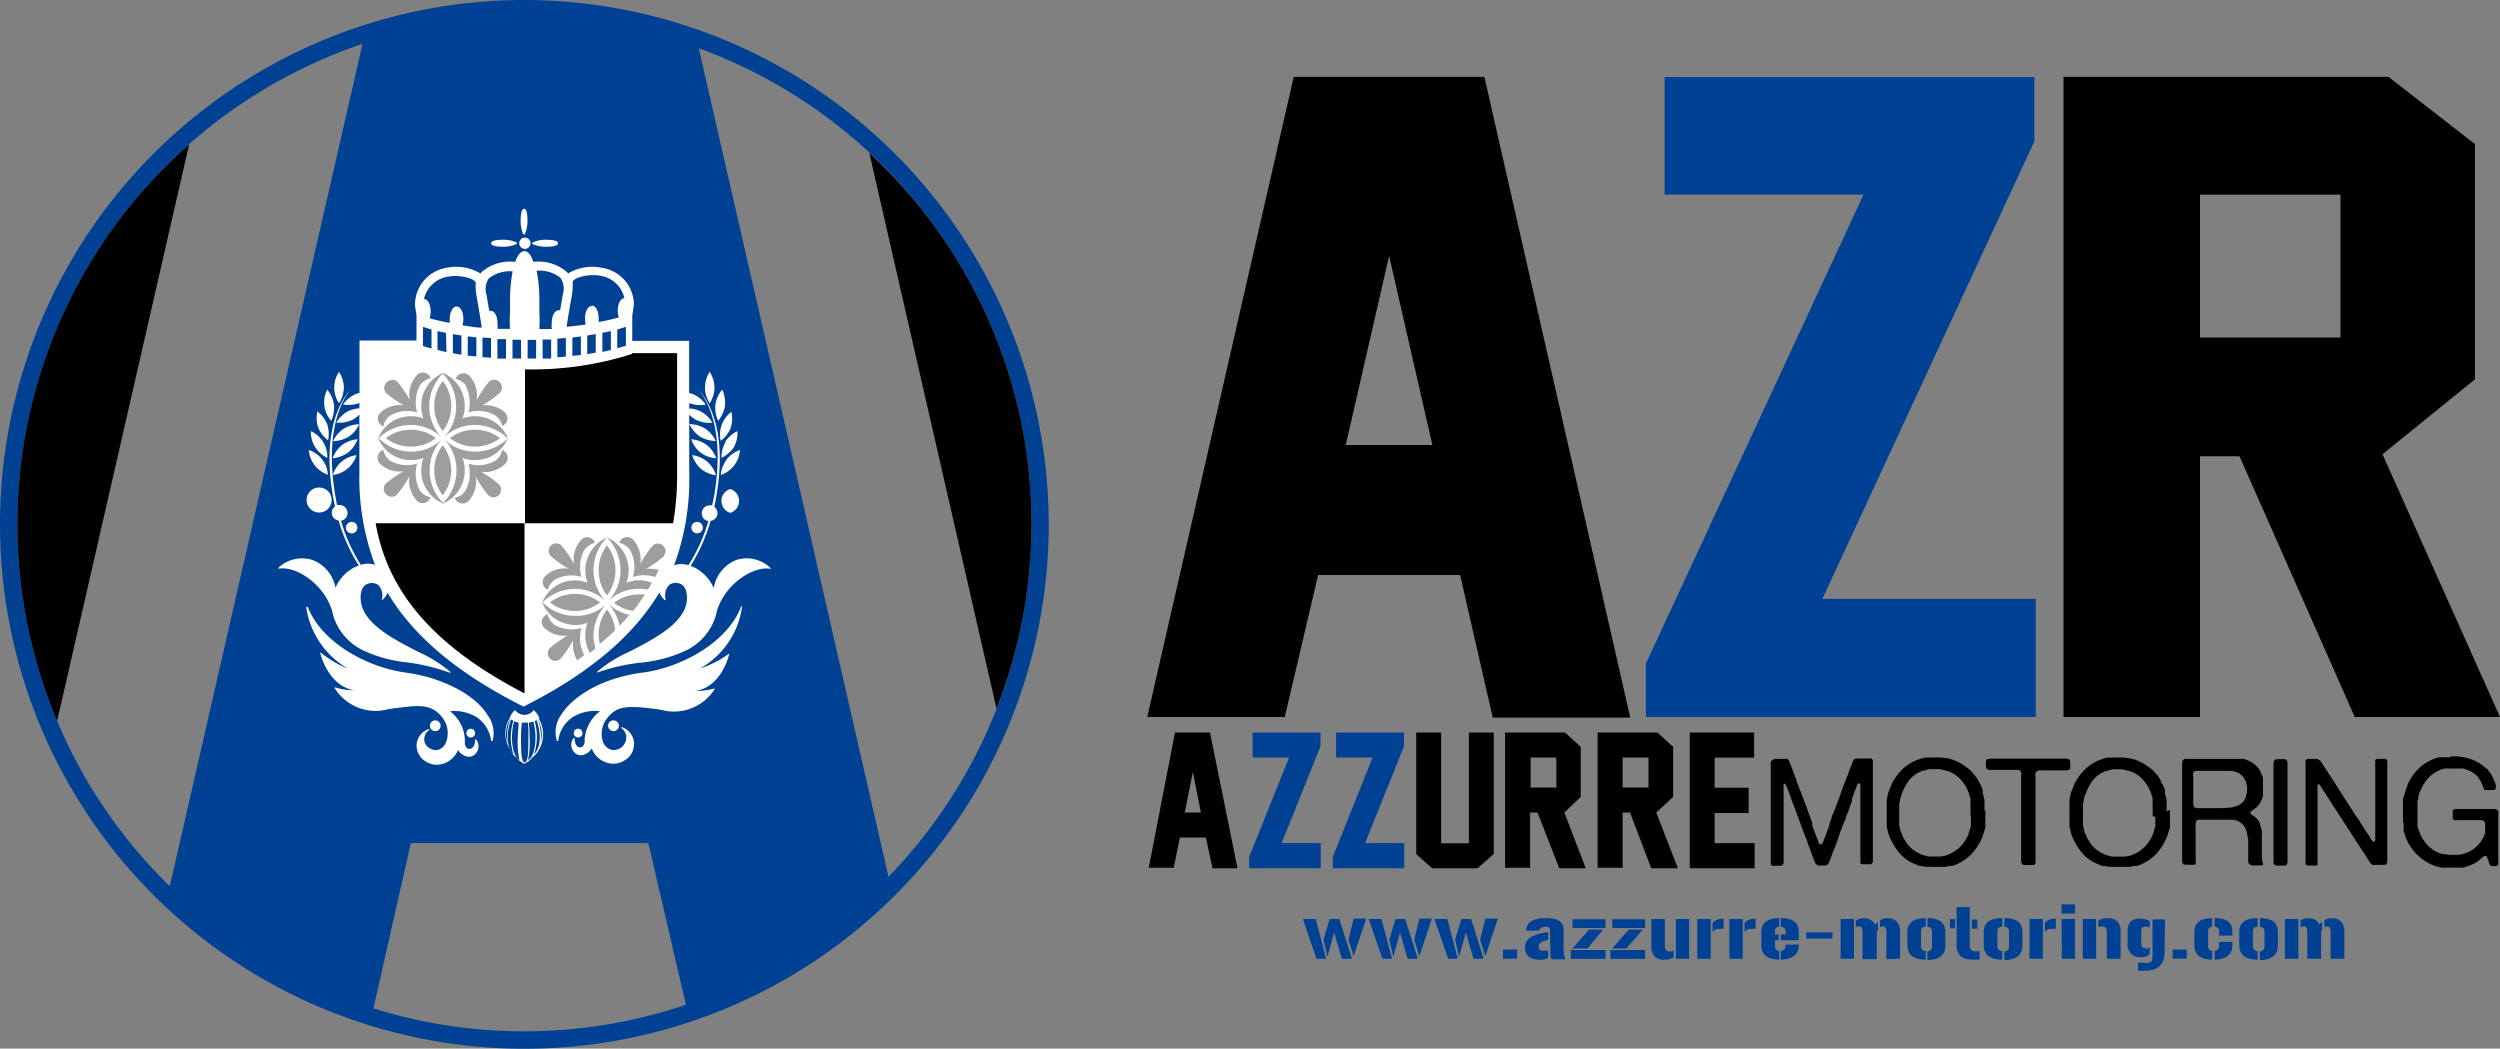
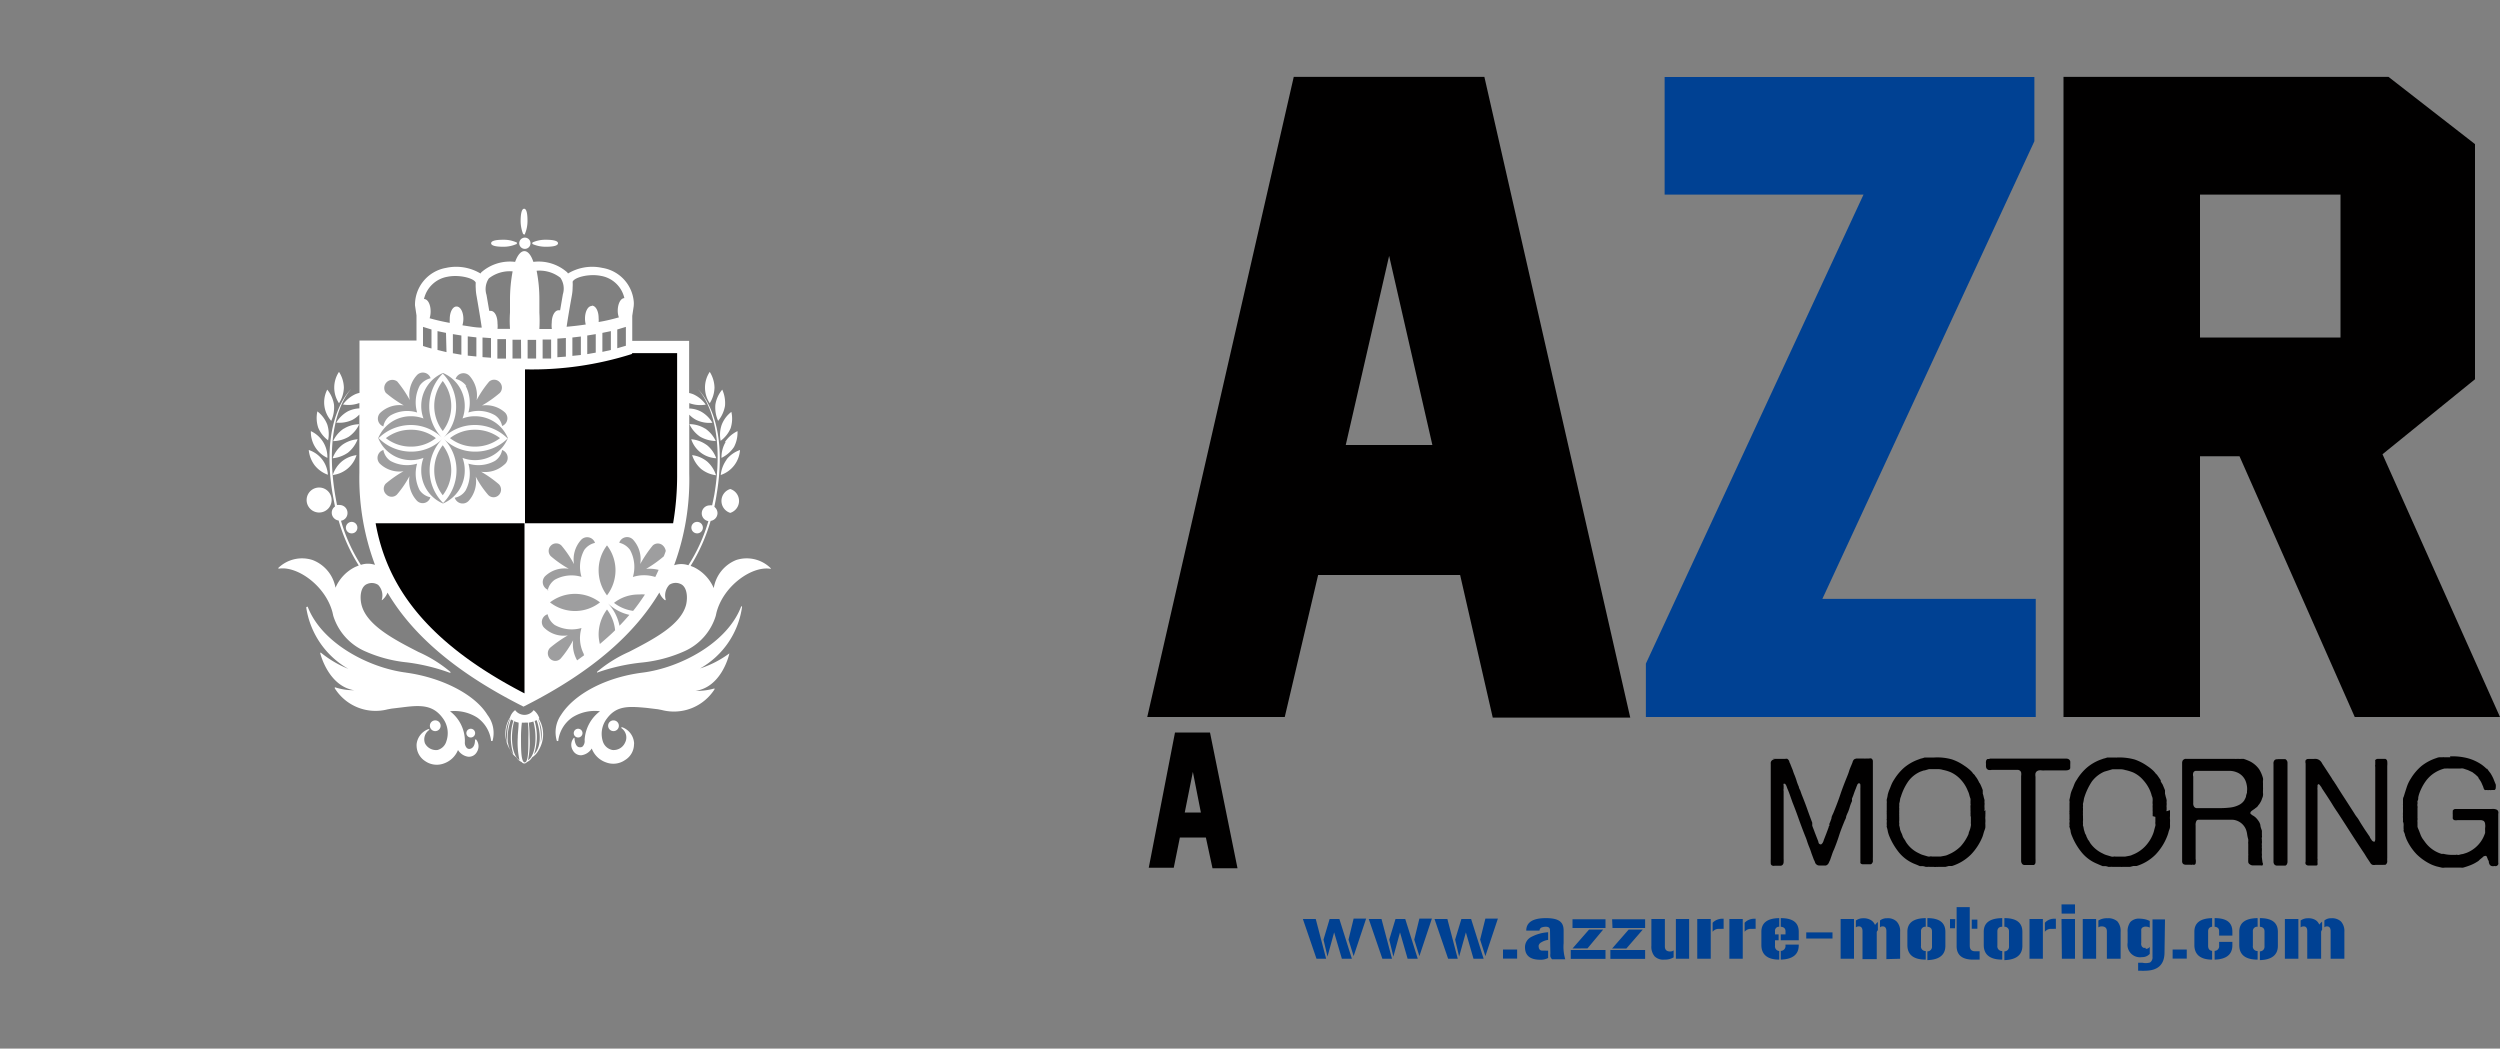
<svg xmlns="http://www.w3.org/2000/svg" viewBox="0 0 200 83.89">
  <rect x="0" y="0" width="200" height="83.89" fill="#808080" stroke="none" />
  <defs>
    <style>.cls-1{fill:#004193}.cls-2{fill:#010000}.cls-3{fill:#fff}.cls-4{fill:#9e9e9f}</style>
  </defs>
  <g id="レイヤー_2" data-name="レイヤー 2">
    <g id="オブジェクト">
-       <path class="cls-1" d="M42 0a41.95 41.95 0 1041.9 41.94A42 42 0 0042 0M1.39 41.94A40.61 40.61 0 0129 3.51L13.58 70.9a40.43 40.43 0 01-12.19-29m28.48 38.77l3-13.22h19l3 12.93a40.47 40.47 0 01-25 .29m41.21-10.53L55.9 3.86a40.52 40.52 0 0115.18 66.28" />
-       <path class="cls-2" d="M4.57 57.68l10.56-46.13A40.5 40.5 0 004.57 57.68M79.72 56.69a40.4 40.4 0 00-10.17-44.44z" />
      <path class="cls-3" d="M32.5 53.81c-3-.38-6.76-2.35-7.88-5.26a.05.05 0 00-.07 0 .06.06 0 00-.05.06 6.81 6.81 0 003.37 4.9 8.44 8.44 0 01-2.19-1.29h-.07c.07.31.75 2.68 2.72 3a4.89 4.89 0 01-1.48-.22.06.06 0 00-.07 0v.06A3.85 3.85 0 0031 56.75l.32-.06.92-.11c1.41-.18 2.4-.2 3.18.87a2 2 0 01.29 1.85 1 1 0 01-.71.7 1 1 0 01-1-.53.91.91 0 01.35-1.08c0-.06-.06-.06-.08-.06a1.45 1.45 0 00-.94 1.19 1.21 1.21 0 000 .19 1.48 1.48 0 00.67 1.17 1.63 1.63 0 001.53.19A1.88 1.88 0 0036.64 60a1.15 1.15 0 00.83.54.73.73 0 00.68-.38.86.86 0 00-.06-1H38a.07.07 0 000 .05c0 .42-.17.66-.41.7a.28.28 0 01-.24-.07.61.61 0 01-.16-.48v-.16A3 3 0 0036 56.9a3.4 3.4 0 012.17.5 2.66 2.66 0 011.12 1.88h.06a.14.14 0 00.05 0 2.37 2.37 0 00-.4-2.08c-1-1.65-3.66-3-6.52-3.39" />
      <path class="cls-3" d="M35.25 58.05a.43.43 0 10-.43.44.43.43 0 00.43-.44M37.31 58.65a.35.35 0 00.35.35.35.35 0 000-.7.35.35 0 00-.35.35M59.28 48.55c-1.12 2.91-4.89 4.88-7.88 5.26s-5.48 1.74-6.52 3.39a2.41 2.41 0 00-.33 2.08h.05a.1.1 0 00.06 0 2.64 2.64 0 011.13-1.89A3.37 3.37 0 0148 56.9a3.08 3.08 0 00-1.23 2.3.65.65 0 01-.15.51.3.3 0 01-.25.07c-.23 0-.38-.28-.41-.7a.05.05 0 000-.05h-.05a.84.84 0 00-.08 1 .73.73 0 00.68.39 1.15 1.15 0 00.83-.54 1.87 1.87 0 001.14 1.11 1.64 1.64 0 001.53-.19 1.48 1.48 0 00.71-1.24.62.62 0 000-.19 1.45 1.45 0 00-.94-1.19h-.07c-.01 0 0 .06 0 .07a.9.9 0 01.29 1.17 1 1 0 01-1 .58 1 1 0 01-.76-.65 2 2 0 01.3-1.85c.78-1.07 1.76-1 3.18-.87l.91.11.31.06a3.86 3.86 0 004.22-1.65v-.06c0-.06 0 0-.06 0a5 5 0 01-1.47.18c2-.28 2.65-2.65 2.72-3A8.22 8.22 0 0156 53.48a6.71 6.71 0 003.36-4.9v-.06a.05.05 0 00-.07 0" />
      <path class="cls-3" d="M48.65 58.05a.43.43 0 10.43-.42.43.43 0 00-.43.42M46.25 59a.35.35 0 000-.7.35.35 0 000 .7M43.15 57.46a1.37 1.37 0 00-.46-.65.9.9 0 01-.73.38.93.93 0 01-.75-.38 1.18 1.18 0 00-.41.59 2.41 2.41 0 000 2.57 1.51 1.51 0 00.51.62 1 1 0 00.43.38.27.27 0 00.21.11.27.27 0 00.2-.11.9.9 0 00.42-.38 1.54 1.54 0 00.53-.59 2.43 2.43 0 000-2.51m-2.28 0a4.41 4.41 0 00-.23 2 2.62 2.62 0 01.21-2m.11.08l.16.09a4.53 4.53 0 000 2.69c-.81-.83-.33-2.39-.2-2.78m.26.13a2.47 2.47 0 00.36.11c0 .4-.07.86-.07 1.19a6.66 6.66 0 00.14 1.82c-.63-.4-.75-1.95-.43-3.12M42 61c-.32 0-.32-1-.32-2a9.27 9.27 0 01.07-1.19 1.9 1.9 0 00.25 0h.23a7.76 7.76 0 01.04 1.19c0 1 0 2-.31 2m.28-.18a7.19 7.19 0 00.13-1.82 10.33 10.33 0 00-.07-1.19 2.22 2.22 0 00.37-.09c.32 1.16.19 2.71-.43 3.1m.48-.47a4.46 4.46 0 00.05-2.67l.16-.07c.16.45.57 1.94-.21 2.74m.52-.83a4.32 4.32 0 00-.21-2 2.57 2.57 0 01.19 2M27.51 31a2.44 2.44 0 00-.39-1.25 2.26 2.26 0 000 2.51 2.45 2.45 0 00.39-1.26M26.5 33.67a2.64 2.64 0 00.22-1.3 2.51 2.51 0 00-.54-1.2 2.22 2.22 0 00.32 2.5M26.24 35.26a2.47 2.47 0 00-.06-1.3 2.45 2.45 0 00-.79-1.05 2.45 2.45 0 00.07 1.31 2.39 2.39 0 00.78 1M26.19 36.63a2.28 2.28 0 00-1.32-2.14 2.28 2.28 0 001.32 2.14M26.23 38a2.21 2.21 0 00-1.53-2 2.41 2.41 0 00.47 1.22 2.35 2.35 0 001.06.76M27.5 34.29a2.39 2.39 0 00-.85 1 2.55 2.55 0 001.25-.35 2.48 2.48 0 00.84-1 2.36 2.36 0 00-1.24.36M27.38 35.59a2.42 2.42 0 00-.77 1.07 2.55 2.55 0 001.23-.45 2.52 2.52 0 00.77-1.07 2.44 2.44 0 00-1.23.45M28.53 36.41a2.34 2.34 0 00-1.19.51 2.4 2.4 0 00-.72 1.08 2.26 2.26 0 001.91-1.62M57.16 31a2.48 2.48 0 00-.38-1.25 2.26 2.26 0 000 2.51 2.49 2.49 0 00.38-1.26M58 32.47a2.61 2.61 0 00-.22-1.3 2.47 2.47 0 00-.55 1.2 2.64 2.64 0 00.22 1.3 2.58 2.58 0 00.55-1.2M57.66 35.26a2.46 2.46 0 00.79-1 2.51 2.51 0 00.06-1.31 2.38 2.38 0 00-.78 1.05 2.42 2.42 0 00-.07 1.3M58.05 35.36a2.39 2.39 0 00-.33 1.27 2.55 2.55 0 001-.87 2.51 2.51 0 00.28-1.27 2.48 2.48 0 00-1 .87M58.13 36.77a2.54 2.54 0 00-.47 1.23 2.27 2.27 0 001.54-2 2.38 2.38 0 00-1.07.75M56.41 34.29a2.43 2.43 0 00-1.26-.36 2.55 2.55 0 00.85 1 2.6 2.6 0 001.26.35 2.49 2.49 0 00-.85-1M56.52 35.59a2.42 2.42 0 00-1.22-.45 2.21 2.21 0 002 1.52 2.42 2.42 0 00-.77-1.07M56.57 36.92a2.39 2.39 0 00-1.2-.51 2.48 2.48 0 00.71 1.1 2.39 2.39 0 001.2.51 2.42 2.42 0 00-.71-1.1" />
      <path class="cls-3" d="M61.64 45.44a2.73 2.73 0 00-2.74-.64 2.92 2.92 0 00-1.8 2.25 3.33 3.33 0 00-1.58-1.67l-.27-.11a14.33 14.33 0 001.6-3.6.63.63 0 00.55-.62.64.64 0 00-.25-.5c.06-.32.13-.64.18-1 1.05-6.21-1.5-8.41-1.5-8.41s2.35 2.2 1.32 8.41c-.06.31-.12.6-.18.88a.65.65 0 00-.2 0 .64.64 0 00-.63.64.63.63 0 00.53.62 13.47 13.47 0 01-1.6 3.53 1.78 1.78 0 00-1.14 0 19.83 19.83 0 001.21-7.35v-4.7a2 2 0 00.57.43 2.43 2.43 0 001.28.22 2.4 2.4 0 00-.94-.91 2.17 2.17 0 00-.91-.23v-.43a2.55 2.55 0 001.32.12 2.43 2.43 0 00-1-.83 2.07 2.07 0 00-.33-.1v-4.17h-4.55v-2l.12-.8v-.05a1.62 1.62 0 000-.3 3 3 0 00-2.52-2.69 3.76 3.76 0 00-2.74.45l-.06-.09a3.46 3.46 0 00-2.71-.84c-.18-.53-.43-.86-.72-.86s-.55.33-.74.86a3.47 3.47 0 00-2.71.84l-.06.09a3.78 3.78 0 00-2.75-.45 3 3 0 00-2.49 3l.12.81v2h-4.56v4.19a2 2 0 00-.32.1 2.5 2.5 0 00-1 .83 2.52 2.52 0 001.31-.12v.43a2.34 2.34 0 00-.91.23 2.48 2.48 0 00-.94.91 2.47 2.47 0 001.29-.22 2.08 2.08 0 00.56-.43v4.67A19.82 19.82 0 0030 45.19a1.75 1.75 0 00-1.13 0 13.47 13.47 0 01-1.59-3.53.62.62 0 00.52-.62.63.63 0 00-.62-.64.78.78 0 00-.22 0c-.05-.28-.11-.57-.16-.88-1-6.21 1.31-8.41 1.31-8.41s-2.54 2.2-1.5 8.41c.06.34.12.66.19 1a.6.6 0 00-.26.5.63.63 0 00.55.62 14 14 0 001.61 3.6l-.27.11a3.31 3.31 0 00-1.59 1.67A2.92 2.92 0 0025 44.8a2.73 2.73 0 00-2.74.64s0 .06.07.05c1.45-.22 3.71 1.36 4.27 3.5l.06.27a4.58 4.58 0 002.52 2.83 10.92 10.92 0 003.37.9 15.65 15.65 0 013.43.83h.06v-.06a10.59 10.59 0 00-2.56-1.6c-1.95-1-4.15-2.14-4.56-3.78-.16-.67-.06-1.46.45-1.66a.93.93 0 01.88.07 1.22 1.22 0 01.3 1.17.06.06 0 000 .06 1.35 1.35 0 00.45-.61c1.86 3.14 5.13 6.23 10.88 9.12 5.74-2.89 9-6 10.87-9.13a1.37 1.37 0 00.44.61h.06a.08.08 0 000-.06 1.25 1.25 0 01.3-1.17.93.93 0 01.88-.07c.51.2.61 1 .46 1.66-.42 1.64-2.62 2.77-4.57 3.78a10.59 10.59 0 00-2.56 1.6v.06a15.51 15.51 0 013.62-.81 11.06 11.06 0 003.37-.9 4.56 4.56 0 002.51-2.83l.06-.27c.56-2.14 2.82-3.72 4.28-3.5h.06a.07.07 0 000-.06M34.52 27.88c-.24-.06-.46-.13-.68-.2v-1.53l.68.21zm1.2.29L35 28v-1.51l.68.14zm1.19.21l-.68-.12v-1.53l.68.11zm1.2.14l-.69-.07v-1.54l.69.08zM37 26a1.85 1.85 0 00.07-.48c0-.58-.24-1-.55-1s-.54.45-.54 1a3 3 0 000 .31c-.57-.1-1.11-.23-1.61-.37a1.8 1.8 0 00.08-.54c0-.58-.23-1-.53-1a2.33 2.33 0 011.88-1.78c.94-.19 2.12.11 2.26.47a3.14 3.14 0 000 .45 3.79 3.79 0 00.07.64c.23 1.33.35 2.09.41 2.51-.53 0-1-.11-1.53-.18m2.27 2.59l-.68-.05V27l.68.05zm1.2.07h-.69v-1.56h.69zM40.8 24v1a9.63 9.63 0 000 1.31h-1a2.12 2.12 0 000-.44c0-.59-.24-1-.54-1h-.12l-.22-1.28a1.53 1.53 0 01.19-1.32 2.7 2.7 0 011.9-.56A12.3 12.3 0 0040.8 24m.89 4.68H41v-1.5h.68zM42.89 28.68h-.68v-1.49h.68zm1.2 0h-.68v-1.52h.68zm.06-2.36h-1a11.58 11.58 0 000-1.31v-1a11.52 11.52 0 00-.22-2.35 2.7 2.7 0 011.9.56 1.53 1.53 0 01.2 1.32l-.22 1.28h-.12c-.31 0-.55.45-.55 1a2.12 2.12 0 000 .44m1.13 2.27l-.68.05v-1.49l.68-.05zm1.2-.13l-.68.07V27l.68-.08zm1.19-.19l-.68.12v-1.49l.68-.11zm-.32-3.73c-.31 0-.54.45-.54 1a1.86 1.86 0 00.06.48q-.73.11-1.53.18c.06-.42.18-1.18.42-2.51a3.72 3.72 0 00.06-.64 3.14 3.14 0 000-.45c.14-.36 1.32-.66 2.26-.47a2.32 2.32 0 011.88 1.78c-.3 0-.53.46-.53 1a1.53 1.53 0 00.09.54c-.51.14-1 .27-1.62.37a1.55 1.55 0 000-.31c0-.58-.24-1-.54-1M48.87 28l-.68.15v-1.52l.68-.14zm1.2-.34l-.69.2v-1.5l.69-.21z" />
      <path class="cls-3" d="M28.13 42.67a.45.45 0 00.46-.46.46.46 0 00-.46-.46.47.47 0 00-.46.46.46.46 0 00.46.46M25.47 41a1 1 0 10-.94-1 1 1 0 00.94 1M55.31 42.21a.46.46 0 00.92 0 .46.46 0 10-.92 0M58.42 39.12a1 1 0 000 1.91 1 1 0 000-1.91M42 19.91a.45.45 0 10-.46-.45.45.45 0 00.46.45M40.28 19.74a2.53 2.53 0 001-.2s.07 0 .07-.08 0-.06-.06-.08a2.46 2.46 0 00-1-.2c-.24 0-1 0-1 .28s.78.28 1 .28M43.64 19.74c.24 0 1 0 1-.28s-.78-.28-1-.28a2.46 2.46 0 00-1 .2.08.08 0 00-.06.08s0 .06.06.08a2.61 2.61 0 001 .2M42 18.75a.08.08 0 000-.05 2.68 2.68 0 00.2-1c0-.24 0-1-.27-1s-.28.78-.28 1a2.94 2.94 0 00.19 1 .11.11 0 00.09.05" />
      <path class="cls-2" d="M30.05 41.86c.83 4.63 3.6 9.31 11.91 13.61V41.86zM50.58 28.25a.1.1 0 01-.06.08A26.41 26.41 0 0142 29.55v12.31h11.85a22.85 22.85 0 00.32-4v-9.61z" />
      <path class="cls-4" d="M38 33.3a2.72 2.72 0 00-1 .18 2.79 2.79 0 00.18-1 2.85 2.85 0 00-1.74-2.64 2.85 2.85 0 00-1.74 2.64 2.79 2.79 0 00.18 1 2.77 2.77 0 00-1-.18 2.8 2.8 0 00-2.62 1.75 2.81 2.81 0 002.62 1.76 2.77 2.77 0 001-.18 2.77 2.77 0 00-.18 1 2.85 2.85 0 001.74 2.65 2.85 2.85 0 001.74-2.65 2.77 2.77 0 00-.18-1 2.72 2.72 0 001 .18 2.83 2.83 0 002.63-1.76A2.83 2.83 0 0038 33.3m0 2.83a3.51 3.51 0 01-2.55-1.08 3.59 3.59 0 011.07 2.58 3.71 3.71 0 01-1.07 2.61 3.67 3.67 0 01-1.08-2.61 3.6 3.6 0 011.08-2.58 3.52 3.52 0 01-2.56 1.08 3.67 3.67 0 01-2.6-1.08A3.71 3.71 0 0132.86 34a3.56 3.56 0 012.56 1.08 3.56 3.56 0 01-1.08-2.57 3.71 3.71 0 011.08-2.62 3.75 3.75 0 011.07 2.62 3.55 3.55 0 01-1.07 2.57A3.55 3.55 0 0138 34a3.71 3.71 0 012.61 1.08A3.67 3.67 0 0138 36.13" />
      <path class="cls-4" d="M30.67 34.1a1.36 1.36 0 01.56-.86 2.68 2.68 0 012.14-.24 2.93 2.93 0 01.22-2.17 1.5 1.5 0 01.86-.57.65.65 0 00-1.12-.22 2.33 2.33 0 00-.55 1.96 9.1 9.1 0 00-1-1.48.65.65 0 00-.91.91 9.46 9.46 0 001.43 1 2.26 2.26 0 00-1.84.56.66.66 0 00.23 1.13M37.24 30.85a2.88 2.88 0 01.23 2.15 2.65 2.65 0 012.13.22 1.34 1.34 0 01.57.86.66.66 0 00.23-1.08 2.27 2.27 0 00-1.84-.56 9.25 9.25 0 001.42-1 .62.62 0 000-.86.6.6 0 00-.85-.05 8.5 8.5 0 00-1 1.48 2.37 2.37 0 00-.55-1.92.66.66 0 00-1.13.22 1.52 1.52 0 01.86.57M33.59 39.25a2.9 2.9 0 01-.22-2.16 2.76 2.76 0 01-2.14-.22 1.35 1.35 0 01-.56-.87.66.66 0 00-.23 1.14 2.26 2.26 0 001.84.56 9.46 9.46 0 00-1.43 1 .61.61 0 00.06.86.59.59 0 00.85 0 8.1 8.1 0 001-1.47 2.33 2.33 0 00.55 1.92.64.64 0 001.12-.23 1.36 1.36 0 01-.86-.57M40.17 36a1.33 1.33 0 01-.57.87 2.73 2.73 0 01-2.13.22 2.86 2.86 0 01-.23 2.16 1.34 1.34 0 01-.86.57.66.66 0 001.13.23 2.37 2.37 0 00.55-1.92 7.62 7.62 0 001 1.47.59.59 0 00.85 0 .62.62 0 000-.86 9.25 9.25 0 00-1.42-1 2.27 2.27 0 001.84-.56.67.67 0 00-.16-1.18M35.42 30.48a3.28 3.28 0 000 4 3.28 3.28 0 000-4M30.87 35.05a3.23 3.23 0 002 .68 3.19 3.19 0 002-.68 3.18 3.18 0 00-2-.67 3.23 3.23 0 00-2 .67M36 35.05a3.21 3.21 0 002 .68 3.26 3.26 0 002-.68 3.26 3.26 0 00-2-.67 3.2 3.2 0 00-2 .67M35.42 39.62a3.28 3.28 0 00.68-2 3.33 3.33 0 00-.68-2 3.26 3.26 0 00-.68 2 3.22 3.22 0 00.68 2M43.81 47.25a1.42 1.42 0 01.57-.87 2.76 2.76 0 012.14-.23 2.81 2.81 0 01.22-2.15 1.44 1.44 0 01.86-.57.66.66 0 00-1.13-.22 2.33 2.33 0 00-.55 1.92 8.5 8.5 0 00-1-1.48.59.59 0 00-.85 0 .6.6 0 000 .85 8.86 8.86 0 001.43 1 2.24 2.24 0 00-1.84.55.67.67 0 00.22 1.15M48.56 43.63a3.27 3.27 0 00-.67 2 3.32 3.32 0 00.67 2 3.33 3.33 0 00.68-2 3.28 3.28 0 00-.68-2M44 48.19a3.24 3.24 0 004 0 3.28 3.28 0 00-4 0M52.22 43.64a9.79 9.79 0 00-1 1.48 2.33 2.33 0 00-.55-1.92.66.66 0 00-1.13.22 1.47 1.47 0 01.86.57 2.84 2.84 0 01.23 2.17 2.9 2.9 0 011.79 0c.1-.19.18-.38.27-.57a3 3 0 00-1-.08 9.77 9.77 0 001.41-1c.06-.14.11-.28.16-.43a.73.73 0 00-.21-.42.59.59 0 00-.85 0M50.36 49.19a3.54 3.54 0 01-1.8-1 3.62 3.62 0 011 1.87c.28-.29.54-.58.79-.87" />
-       <path class="cls-4" d="M50.12 46.62A2.87 2.87 0 0048.56 43 2.87 2.87 0 0047 46.62a2.74 2.74 0 00-1-.19 2.82 2.82 0 00-2.62 1.76A2.82 2.82 0 0046 50a2.73 2.73 0 001-.18 2.73 2.73 0 00-.18 1 2.9 2.9 0 00.37 1.41c.16-.11.3-.24.45-.36a3.71 3.71 0 01-.16-1 3.6 3.6 0 011.08-2.58 3.52 3.52 0 01-2.56.98 3.63 3.63 0 01-2.59-1.08A3.63 3.63 0 0146 47.11a3.56 3.56 0 012.56 1.08 3.56 3.56 0 01-1.08-2.57A3.71 3.71 0 0148.56 43a3.71 3.71 0 011.08 2.61 3.56 3.56 0 01-1.08 2.57 3.56 3.56 0 012.56-1.08 4.17 4.17 0 01.71.07 6.05 6.05 0 00.32-.55 2.9 2.9 0 00-1-.2 2.78 2.78 0 00-1 .19" />
      <path class="cls-4" d="M51.59 47.56a2.49 2.49 0 00-.47 0 3.16 3.16 0 00-2 .67 3.22 3.22 0 001.53.64c.34-.42.64-.85.92-1.27M46.74 52.39a2.79 2.79 0 01-.22-2.15 2.8 2.8 0 01-2.14-.24 1.45 1.45 0 01-.57-.86.65.65 0 00-.22 1.13 2.21 2.21 0 001.84.56 9.67 9.67 0 00-1.43 1 .62.62 0 000 .86.59.59 0 00.85 0 8 8 0 001-1.47 2.61 2.61 0 00.32 1.61l.56-.41-.06-.08M49.21 50.43a3.27 3.27 0 00-.65-1.67 3.33 3.33 0 00-.67 2 3.23 3.23 0 00.1.76c.43-.37.85-.73 1.22-1.1" />
      <path class="cls-2" d="M141.82 60.71h1a.29.29 0 01.17 0 .45.45 0 01.15.19c0 .08.07.17.1.26s.12.3.18.45a3.61 3.61 0 00.17.46c.05.14.11.29.15.44a4 4 0 00.17.44c0 .11.09.22.13.34s.08.24.13.36c.14.35.28.71.41 1.08s.26.72.4 1.09V66.05c0 .03.14.36.2.54l.21.54a1.72 1.72 0 01.09.25c0 .1.09.16.16.17h.05a.2.2 0 00.07-.06.25.25 0 00.08-.12.52.52 0 00.06-.16l.2-.51.19-.51s0-.08.05-.13 0-.08 0-.13a4.52 4.52 0 00.18-.47c0-.16.11-.31.17-.47.19-.47.37-.93.53-1.41s.34-.94.53-1.41c.06-.15.13-.32.18-.49s.12-.32.19-.49.06-.14.09-.23a.42.42 0 01.12-.21.69.69 0 01.19-.07h.54a1.23 1.23 0 00.26 0h.22a.29.29 0 01.17 0 .25.25 0 01.12.22v7.68a2.44 2.44 0 000 .27.25.25 0 01-.06.2.17.17 0 01-.11.09h-.64a.21.21 0 01-.19-.1.31.31 0 010-.08v-5.3-.59a2.62 2.62 0 000-.27c0-.09-.05-.14-.13-.14a.24.24 0 00-.13.16 1.78 1.78 0 00-.09.23c-.06.14-.11.27-.16.41a3.61 3.61 0 01-.16.42.37.37 0 000 .11.58.58 0 010 .1 3.34 3.34 0 00-.17.44 3.81 3.81 0 01-.15.44 2.75 2.75 0 00-.15.36c0 .13-.09.25-.13.36-.16.39-.31.76-.43 1.14s-.26.76-.41 1.13a3.2 3.2 0 00-.17.43l-.15.43c-.05.09-.08.18-.12.25a.37.37 0 01-.21.17h-.53a.29.29 0 01-.19-.06.33.33 0 01-.14-.17.94.94 0 00-.1-.23l-.19-.51c-.05-.16-.11-.33-.18-.5s-.11-.28-.16-.43a3.89 3.89 0 00-.16-.44q-.27-.68-.51-1.35c-.16-.46-.33-.91-.51-1.36l-.18-.51c-.06-.17-.12-.34-.19-.5a2.77 2.77 0 01-.1-.26.61.61 0 00-.13-.22h-.11a.25.25 0 000 .14.78.78 0 010 .14v.13a.29.29 0 000 .16v5.42a2.35 2.35 0 010 .26.35.35 0 01-.06.21.24.24 0 01-.21.1h-.46a.19.19 0 01-.13 0 .19.19 0 01-.17-.2 3.53 3.53 0 010-.36v-7.6a.3.3 0 01.05-.22.32.32 0 01.18-.12h.09M158.83 64.81a.81.81 0 010 .17.92.92 0 010 .18v.14a1.06 1.06 0 000 .25 1.79 1.79 0 010 .23.74.74 0 000 .18v.19c0 .13-.07.26-.11.39s-.07.25-.11.37a4.48 4.48 0 01-.94 1.46 3.73 3.73 0 01-1.51.91h-.26l-.26.07H155.05a.81.81 0 01-.16 0 .35.35 0 01-.17 0h-.34a.47.47 0 00-.16 0h-.16a1.05 1.05 0 00-.24-.06h-.23l-.23-.1-.25-.1a3.14 3.14 0 01-1.19-.89 5.35 5.35 0 01-.78-1.32 2.35 2.35 0 01-.11-.35 2.49 2.49 0 00-.09-.37.18.18 0 010-.09.27.27 0 000-.1.9.9 0 010-.18 1.23 1.23 0 000-.19.12.12 0 010-.1.22.22 0 000-.08v-.25a.79.79 0 010-.17.72.72 0 010-.17v-.59a.35.35 0 000-.14.89.89 0 010-.15 2.12 2.12 0 00.08-.38 3.58 3.58 0 01.11-.35c.07-.15.12-.3.18-.44a2.32 2.32 0 01.22-.41 4.2 4.2 0 01.78-.94 3.72 3.72 0 011.08-.64l.27-.1a1.81 1.81 0 00.31-.09H154.74a4.33 4.33 0 011.41.15 3.88 3.88 0 011 .51 2.88 2.88 0 01.35.26 2.07 2.07 0 01.3.29.21.21 0 00.08.1l.09.09a1.43 1.43 0 00.14.2 2.39 2.39 0 01.13.21.73.73 0 00.05.09.54.54 0 00.05.11.55.55 0 01.09.14 4.89 4.89 0 01.19.46v.14a.65.65 0 010 .13 1.82 1.82 0 01.07.25 2.5 2.5 0 00.07.26.6.6 0 010 .12.37.37 0 000 .11.58.58 0 010 .18 1.24 1.24 0 000 .18v.07a.24.24 0 010 .12.27.27 0 000 .12m-1.12.39a1.09 1.09 0 000-.22 1 1 0 000-.21v-.2a.38.38 0 010-.1.3.3 0 010-.12.17.17 0 000-.12v-.22a1.06 1.06 0 000-.19 2.85 2.85 0 01-.1-.32 1.33 1.33 0 00-.11-.3 2.82 2.82 0 00-.54-.88 2.48 2.48 0 00-.83-.62 3.13 3.13 0 00-.63-.19 1.36 1.36 0 00-.37-.06h-.74l-.34.1c-.11 0-.21.06-.32.09a2.37 2.37 0 00-1 .79 4.39 4.39 0 00-.59 1.23.77.77 0 00-.07.26 1.57 1.57 0 01-.06.28v.12a.57.57 0 010 .12.16.16 0 000 .1.38.38 0 010 .1v.1a1.28 1.28 0 000 .22 1.22 1.22 0 000 .22.28.28 0 000 .09V65.64a.78.78 0 000 .22.28.28 0 010 .09.15.15 0 000 .09 2.44 2.44 0 01.06.26c0 .09.05.17.08.27a1.74 1.74 0 01.11.25.8.8 0 00.11.25l.12.18a1.18 1.18 0 00.11.19 2.42 2.42 0 001 .83 1.43 1.43 0 00.34.14l.37.11a.47.47 0 00.16 0 .26.26 0 01.15 0h.71l.32-.06a.86.86 0 00.27-.09 3 3 0 001-.66 3.63 3.63 0 00.64-1c0-.11.06-.21.1-.33s.06-.21.08-.33a.37.37 0 000-.15 1.24 1.24 0 010-.16v-.4zM159.18 60.69h6.12a.39.39 0 01.2.05.31.31 0 01.12.16 2 2 0 010 .26V61.46a.26.26 0 01-.08.11.57.57 0 01-.25.06h-1.69a1.18 1.18 0 01-.26 0 .78.78 0 00-.22 0 .44.44 0 00-.17.07.38.38 0 00-.11.16.8.8 0 000 .28v6.54a3 3 0 010 .32.24.24 0 01-.13.2H162a.25.25 0 01-.23-.09.4.4 0 01-.08-.23v-6.49-.31a.86.86 0 000-.29.29.29 0 00-.26-.2h-2.09a.72.72 0 01-.28 0 .18.18 0 01-.07-.05.09.09 0 01-.06-.06.32.32 0 01-.05-.15 1.62 1.62 0 010-.22.64.64 0 010-.2.23.23 0 01.05-.13.2.2 0 01.07-.06h.15M173.6 64.81v.49a1.07 1.07 0 000 .25 1.79 1.79 0 010 .23v.18a1.37 1.37 0 010 .19c0 .13-.08.26-.11.39a2.65 2.65 0 01-.12.37 4.46 4.46 0 01-.93 1.46 3.66 3.66 0 01-1.51.91h-.26l-.27.07H169.81a.79.79 0 01-.16 0H169a.5.5 0 00-.17 0h-.16a1 1 0 00-.23-.06h-.23l-.24-.1-.23-.1a3.1 3.1 0 01-1.2-.89 5.06 5.06 0 01-.78-1.32 1.57 1.57 0 01-.11-.35c0-.12-.06-.25-.09-.37s0-.07 0-.09a.27.27 0 000-.1.48.48 0 010-.18.62.62 0 000-.19.16.16 0 010-.1.22.22 0 000-.08v-.25a.43.43 0 010-.17.4.4 0 010-.17v-.59a.32.32 0 000-.14.41.41 0 010-.15 3.61 3.61 0 00.08-.38 2 2 0 01.11-.35c.07-.15.13-.3.18-.44a1.81 1.81 0 01.22-.41 4 4 0 01.78-.94 3.67 3.67 0 011.07-.64l.28-.1a1.71 1.71 0 00.3-.09h.73a.06.06 0 00.06 0 4.61 4.61 0 011.4.16 4 4 0 011 .51 4 4 0 01.35.26 2 2 0 01.29.29.3.3 0 00.09.1l.08.09.14.2.14.21v.09l.06.11.09.14.19.46v.27l.06.25a2.5 2.5 0 01.07.26.6.6 0 010 .12.36.36 0 000 .11 1.24 1.24 0 010 .18.62.62 0 000 .18v.19a.17.17 0 000 .12m-1.12.39a1 1 0 000-.22.86.86 0 000-.21v-.1a.34.34 0 000-.1v-.1a.57.57 0 010-.12.25.25 0 000-.12 1.24 1.24 0 010-.22 1.05 1.05 0 000-.19c0-.12-.07-.22-.09-.32s-.07-.21-.1-.3a3.07 3.07 0 00-.56-.88 2.35 2.35 0 00-.82-.62 4 4 0 00-.63-.19 1.36 1.36 0 00-.37-.06H169l-.34.1-.31.09a2.47 2.47 0 00-1 .79 5 5 0 00-.59 1.23 1.1 1.1 0 00-.06.26 2.8 2.8 0 01-.06.28.49.49 0 000 .12.57.57 0 010 .12.16.16 0 000 .1v.2a1.09 1.09 0 000 .22 1 1 0 000 .22v.18a1.23 1.23 0 010 .2 1.43 1.43 0 000 .22v.09a.16.16 0 000 .09 1.22 1.22 0 01.06.26 1.62 1.62 0 00.08.27c0 .09.08.17.11.25a.8.8 0 00.11.25c0 .06.07.13.11.18l.11.19a2.52 2.52 0 001 .83 1.43 1.43 0 00.34.14l.37.11a.47.47 0 00.16 0 .26.26 0 01.15 0h.76l.32-.06a.84.84 0 00.28-.09 2.77 2.77 0 001-.66 3.06 3.06 0 00.64-1 1.8 1.8 0 00.1-.33l.09-.33a.37.37 0 000-.15.53.53 0 010-.16v-.4zM181 69a.2.2 0 010 .23.26.26 0 01-.15 0h-.57a.4.4 0 01-.29-.08.25.25 0 01-.13-.18 2.38 2.38 0 010-.26.37.37 0 010-.09v-.08a.41.41 0 010-.1.21.21 0 000-.11V67.51a.51.51 0 010-.17 1.37 1.37 0 000-.19 2.84 2.84 0 01-.09-.42 1.64 1.64 0 00-.11-.41 1.26 1.26 0 00-.75-.68 1 1 0 00-.34-.06h-2.73a.25.25 0 00-.12.08.7.7 0 00-.07.39v2.66a.94.94 0 010 .37.14.14 0 01-.1.1.16.16 0 01-.09 0 .2.2 0 00-.1 0 .2.2 0 01-.11 0h-.37a.38.38 0 01-.22-.06.27.27 0 01-.09-.22v-7.58-.27a.41.41 0 01.06-.23.37.37 0 01.18-.11.08.08 0 01.05 0h3.94a.58.58 0 00.14 0h.16a1.08 1.08 0 00.19 0h.2a4.09 4.09 0 01.42.16 1.75 1.75 0 01.35.2 1.94 1.94 0 01.49.5 2.7 2.7 0 01.29.69.63.63 0 010 .19 1.18 1.18 0 000 .2V63a.59.59 0 010 .14v.13a1.13 1.13 0 000 .18.51.51 0 010 .17c0 .12-.07.23-.1.34a1.3 1.3 0 01-.16.31.38.38 0 01-.08.11.86.86 0 00-.07.1l-.06.07c-.08.07-.14.1-.19.15l-.19.13-.1.08a.24.24 0 00-.06.11.11.11 0 00.06.12l.1.08a1.21 1.21 0 01.25.17 1.5 1.5 0 01.2.23 1 1 0 01.19.38c0 .14.07.3.12.45a1.23 1.23 0 010 .19 1.1 1.1 0 010 .18.33.33 0 010 .17.33.33 0 000 .17v.11a.53.53 0 010 .18.62.62 0 000 .19.78.78 0 010 .09.17.17 0 000 .1 2.17 2.17 0 010 .25 1.57 1.57 0 000 .23.39.39 0 010 .14.74.74 0 000 .14zm-1.45-5a1.11 1.11 0 00.13-.27c0-.1.05-.21.08-.32v-.11a1.48 1.48 0 000-.37 2.09 2.09 0 00-.07-.33 1.25 1.25 0 00-.76-.82 1.48 1.48 0 00-.54-.11h-2.74a.23.23 0 00-.19.16.53.53 0 000 .3v2.11a.46.46 0 00.07.3.28.28 0 00.18.11h1.91a7.08 7.08 0 00.82-.05 2.09 2.09 0 00.67-.2 1.09 1.09 0 00.47-.43M182.23 60.73H182.81a.19.19 0 01.11.08.32.32 0 01.08.23V68.9a.45.45 0 01-.06.26.23.23 0 01-.11.09H182.14a.28.28 0 01-.21-.12.39.39 0 01-.05-.2v-7.81a.41.41 0 01.05-.26.25.25 0 01.2-.12h.07M184.68 60.71a4 4 0 00.48 0 .59.59 0 01.39.1.66.66 0 01.19.21 2.52 2.52 0 00.15.24l.32.49.32.49a1.67 1.67 0 00.17.26c.06.09.11.18.17.26.24.39.48.77.73 1.15l.74 1.15a2.4 2.4 0 00.21.31 2.2 2.2 0 01.21.32c.13.22.27.43.41.65l.42.62c0 .06.08.15.14.24a.28.28 0 00.23.14.35.35 0 00.06-.21v-5.6-.18a.37.37 0 010-.18v-.28a.13.13 0 010-.08.26.26 0 01.2-.1h.61a.24.24 0 01.15.21 1.83 1.83 0 010 .35v7.36a2.17 2.17 0 000 .26.31.31 0 01-.06.21.23.23 0 01-.11.09.53.53 0 00-.16 0h-.61a.68.68 0 01-.23 0 .33.33 0 01-.16-.12l-.11-.17-.2-.3-.19-.31c-.29-.43-.57-.86-.85-1.29s-.55-.86-.83-1.29l-.46-.71c-.16-.23-.31-.46-.46-.71-.26-.42-.54-.84-.82-1.26 0-.06-.07-.11-.1-.16a.43.43 0 00-.13-.14.12.12 0 00-.1.1 1.13 1.13 0 010 .15V63a.54.54 0 000 .18v5.37a.76.76 0 000 .15.3.3 0 010 .14V69a.53.53 0 010 .17s0 .06-.09.07h-.67a.27.27 0 01-.19-.11.3.3 0 010-.2v-7.85a.48.48 0 010-.26.32.32 0 01.14-.1h.12M196 60.51a4.83 4.83 0 011.43.15 3.71 3.71 0 011.1.51 3.09 3.09 0 01.39.33h.05l.13.18.14.18a3.55 3.55 0 01.23.43c.06.15.12.31.19.47a1 1 0 010 .25.21.21 0 01-.09.19h-.23a.47.47 0 01-.19 0 .5.5 0 01-.2 0h.05-.09a.29.29 0 01-.13 0 .4.4 0 01-.1-.17.76.76 0 00-.08-.21 2.55 2.55 0 00-.13-.29c-.06-.09-.11-.18-.18-.27s0 0 0-.05a.13.13 0 01-.06-.07l-.22-.2-.11-.08-.1-.08-.36-.17-.39-.13a.82.82 0 00-.21 0h-.96a.76.76 0 00-.16 0h-.15a2.72 2.72 0 00-.73.3 2.59 2.59 0 00-.8.74 4 4 0 00-.51 1 2.68 2.68 0 00-.07.27c0 .1 0 .19-.06.29a.21.21 0 000 .11.5.5 0 010 .12.35.35 0 000 .18.62.62 0 010 .18v.65a.35.35 0 010 .06.12.12 0 000 .05.59.59 0 010 .17.45.45 0 000 .16v.37c0 .06.09.24.13.35l.13.34a1.84 1.84 0 00.15.28l.19.26a2.55 2.55 0 001.15.89l.17.06h.17a2.76 2.76 0 00.68.08h.31a.13.13 0 01.12 0 .25.25 0 00.12 0 1.83 1.83 0 01.32-.07l.28-.09a2.52 2.52 0 001.49-1.6v-.2a1.62 1.62 0 010-.19 1 1 0 000-.31.35.35 0 00-.11-.25.53.53 0 00-.26-.07h-1.84a.59.59 0 01-.25 0 .21.21 0 01-.13-.13 1.3 1.3 0 010-.13v-.19a1.15 1.15 0 010-.19v-.12a.29.29 0 01.17-.13h2.92a1 1 0 01.24 0 .66.66 0 01.2.06.25.25 0 01.11.15.3.3 0 010 .17V69a.29.29 0 010 .14.24.24 0 01-.14.14.3.3 0 01-.16 0 .49.49 0 01-.24 0 .3.3 0 01-.14-.1.87.87 0 01-.07-.17c0-.06 0-.14-.07-.22a2.07 2.07 0 00-.08-.21.13.13 0 00-.18-.1.32.32 0 00-.13.06.5.5 0 01-.11.1l-.18.15a.55.55 0 01-.17.14 3.08 3.08 0 01-.54.28 6 6 0 01-.6.2.47.47 0 01-.16 0h-1.32a.59.59 0 01-.23 0l-.42-.1a3.54 3.54 0 01-.39-.14 4.22 4.22 0 01-1.2-.83 4.29 4.29 0 01-.82-1.22l-.11-.3c0-.1-.07-.22-.11-.33a.25.25 0 010-.08.19.19 0 000-.1 2.16 2.16 0 010-.27c0-.1 0-.2-.05-.3a.28.28 0 010-.09.22.22 0 000-.08v-.11a1.06 1.06 0 010-.23 1.25 1.25 0 010-.24v-.29a.68.68 0 010-.14v-.13a.41.41 0 010-.12v-.3c0-.1 0-.18.06-.28.08-.27.16-.52.24-.76a2.92 2.92 0 01.33-.69 4.12 4.12 0 01.85-1 3.79 3.79 0 011.18-.63 1 1 0 01.25-.07h.26a.18.18 0 01.1 0h.52M97 69.46L96.47 67h-2.08l-.49 2.42h-2L94 58.6h2.8L99 69.46zM96.07 65l-.64-3.25-.65 3.25z" />
-       <path class="cls-1" d="M105.66 69.46h-5.73v-.9l3.2-7.96h-2.92v-2h5.43v1.1l-3.11 7.75h3.13v2.01zM112.34 69.46h-5.72v-.9l3.19-7.96h-2.92v-2h5.43v1.1l-3.11 7.75h3.13v2.01z" />
-       <path class="cls-2" d="M119.5 68.32l-1.3 1.14h-3.63l-1.27-1.13V58.6h1.99v8.86h2.22V58.6h1.99v9.72zM126.86 69.46h-2.12L123 65h-.59v4.42h-2V58.6h4.79l1.26 1.15v4L125.15 65zM122.45 63h2.06v-2.4h-2.06zM134.23 69.46h-2.13L130.4 65h-.59v4.42h-2V58.6h4.78l1.26 1.15v4L132.5 65zM129.81 63h2.07v-2.4h-2.07zM140.37 69.46h-5.19V58.6h5.15v2.01h-3.16v2.41h2.72v2.02h-2.72v2.41h3.2v2.01z" />
      <path class="cls-1" d="M105.26 73.52l.83 3.18h-.77l-1.09-3.18zm.62 1.65l.49-1.65h.78l1 3.18h-.8l-.62-2.11-.53 1.94zm2 0l.41-1.68h1l-1 3zM110.52 73.52l.84 3.18h-.77l-1.09-3.18zm.62 1.65l.5-1.65h.78l1 3.18h-.81l-.61-2.11-.53 1.94zm2 0l.41-1.68h1l-1 3zM115.79 73.52l.83 3.18h-.77l-1.09-3.18zm.62 1.65l.5-1.65h.78l1 3.18h-.81l-.61-2.11-.54 1.94zm2 0l.42-1.68h1l-1 3zM120.24 75.96h1.13v.73h-1.13zM122 75.78a.91.91 0 01.44-.79 3.29 3.29 0 011.41-.41v.61a1.48 1.48 0 00-.57.21.38.38 0 00-.19.26q0 .39.3.39h.25a1.18 1.18 0 00.21 0v.59a1.29 1.29 0 01-.62.14q-1.23 0-1.23-1m2-1.36c0-.19-.11-.28-.33-.28a.94.94 0 00-.37.07.3.3 0 00-.14.24h-1.06c0-.66.52-1 1.57-1s1.42.31 1.42 1v1a3.49 3.49 0 00.13 1.29h-1.06a.76.76 0 01-.13-.2 1 1 0 010-.25zM125.66 76h2.78v.71h-2.78zm.14-2.46h2.64v.7h-2.64zm0 2.34l1.32-1.51h1.13l-1.25 1.5zM128.83 76h2.78v.71h-2.78zm.14-2.46h2.64v.7H129zm0 2.34l1.32-1.51h1.13l-1.31 1.51zM133.19 73.52v2.2c0 .27.15.4.44.4a.48.48 0 00.26-.09v.56a1.39 1.39 0 01-.73.18 1 1 0 01-.79-.26 1.19 1.19 0 01-.26-.84v-2.15zm1.94 3.18h-1.06v-3.18h1.06zM135.78 73.52h1.08v3.18h-1.08zm1.23.3a1.07 1.07 0 01.81-.32h.07v.81a.61.61 0 00-.18 0h-.17a.62.62 0 00-.53.23zM138.35 73.52h1.07v3.18h-1.07zm1.22.3a1.06 1.06 0 01.81-.32h.07v.81a.61.61 0 00-.18 0h-.17a.62.62 0 00-.53.23zM142.29 74.75v.47H142v.44a.37.37 0 00.34.42v.69c-.95 0-1.43-.41-1.43-1.17v-1.06c0-.71.48-1.08 1.43-1.09v.69a.32.32 0 00-.34.36v.25zm.17 0h.38v-.25c0-.22-.13-.34-.38-.36v-.69c1 0 1.44.38 1.44 1.1v.67h-1.44zm1.44.87c0 .73-.48 1.12-1.44 1.15v-.7a.38.38 0 00.38-.41v-.09h1.06zM144.5 74.59h2.1v.49h-2.1zM147.25 73.52h1.07v3.18h-1.07zM150 74a1.28 1.28 0 01.23-.24v.66a.23.23 0 00-.09.21v2.1H149v-2.24c0-.25-.1-.38-.29-.38a.38.38 0 00-.24.08v-.55a1 1 0 01.58-.18 1.15 1.15 0 01.57.12.78.78 0 01.38.42m.91 2.73v-2.24c0-.25-.1-.38-.3-.38a.29.29 0 00-.21.08v-.55a.86.86 0 01.56-.18 1 1 0 01.77.26 1.11 1.11 0 01.28.84v2.14zM153.68 75.66a.36.36 0 00.38.42v.69q-1.47 0-1.47-1.17v-1.06c0-.72.49-1.08 1.47-1.09v.69a.34.34 0 00-.38.37zm1.95 0c0 .73-.48 1.12-1.44 1.15v-.7a.37.37 0 00.37-.41v-1.19c0-.22-.12-.35-.37-.37v-.69c1 0 1.44.39 1.44 1.1zM156.4 74.26h-.4v-.73h.42zm1.18-1.69v3.08q0 .45.42.45h.37v.67h-.52c-.87 0-1.32-.36-1.32-1.08v-3.12zm.16 1h.45v.73h-.45zM159.79 75.66a.37.37 0 00.39.42v.69c-1 0-1.48-.41-1.48-1.17v-1.06c0-.72.49-1.08 1.48-1.09v.69c-.26 0-.39.14-.39.37zm2 0c0 .73-.48 1.12-1.44 1.15v-.7a.37.37 0 00.37-.41v-1.19a.35.35 0 00-.37-.37v-.69c1 0 1.44.39 1.44 1.1zM162.36 73.52h1.07v3.18h-1.07zm1.23.3a1 1 0 01.8-.32h.08v.81a.61.61 0 00-.18 0h-.18a.61.61 0 00-.52.23zM164.92 72.35H166v.74h-1.07zm0 1.17H166v3.18h-1.05zM166.62 73.52h1.07v3.18h-1.07zm1.93 3.18v-2.19c0-.27-.14-.4-.43-.4a.44.44 0 00-.25.08v-.55a1.29 1.29 0 01.72-.18 1.11 1.11 0 01.8.25 1.18 1.18 0 01.26.85v2.14zM171.66 75.91a.38.38 0 00.32-.16v.56a.8.8 0 01-.63.26 1 1 0 01-1.14-1.15v-.85a1.22 1.22 0 01.22-.81.94.94 0 01.73-.27 2.81 2.81 0 01.44.05 1.57 1.57 0 01.38.14v.53a.64.64 0 00-.3-.08.45.45 0 00-.28.07.24.24 0 00-.1.23v1a.47.47 0 000 .16.5.5 0 00.05.13.4.4 0 00.12.1.31.31 0 00.17 0m1.52.37q0 1.47-1.59 1.47a1.15 1.15 0 01-.26 0h-.26v-.64h.35a1.2 1.2 0 00.6-.02.48.48 0 00.2-.45v-3h1zM173.81 75.96h1.13v.73h-1.13zM176.65 75.66c0 .24.1.38.32.41v.7c-.95 0-1.42-.42-1.42-1.17v-1.06c0-.71.47-1.07 1.42-1.09v.69a.38.38 0 00-.24.11.39.39 0 00-.08.25zm.88-1.16q0-.33-.36-.36v-.69c1 0 1.42.38 1.42 1.09v.31h-1.06zm1.06 1.12c0 .73-.47 1.12-1.42 1.15v-.7a.37.37 0 00.36-.41v-.31h1.06zM180.23 75.66a.36.36 0 00.38.42v.69q-1.47 0-1.47-1.17v-1.06c0-.72.49-1.08 1.47-1.09v.69a.34.34 0 00-.38.37zm2 0c0 .73-.48 1.12-1.44 1.15v-.7a.37.37 0 00.37-.41v-1.19c0-.22-.12-.35-.37-.37v-.69c1 0 1.44.39 1.44 1.1zM182.79 73.52h1.08v3.18h-1.08zm2.75.45a1.28 1.28 0 01.23-.24v.66a.26.26 0 00-.08.21v2.1h-1.11v-2.21c0-.25-.09-.38-.29-.38a.41.41 0 00-.24.08v-.55a1 1 0 01.59-.18 1.11 1.11 0 01.56.12.74.74 0 01.34.39m.91 2.73v-2.21c0-.25-.1-.38-.29-.38a.29.29 0 00-.21.08v-.55a.81.81 0 01.55-.18 1.05 1.05 0 01.78.26 1.15 1.15 0 01.27.84v2.14zM162.86 57.36h-31.19v-4.27l17.41-37.52h-15.91V6.16h29.58v5.14l-16.96 36.61h17.07v9.45z" />
      <path class="cls-2" d="M200 57.36h-11.62l-9.22-20.86H176v20.86h-10.92V6.15h26l6.92 5.38v18.81l-7.4 6zM176 27h11.24V15.57H176zM118.75 6.15H103.5L91.78 57.36h11L105.45 46h11.36l2.61 11.41h11zM107.66 35.6l3.47-15.13 3.46 15.13z" />
    </g>
  </g>
</svg>